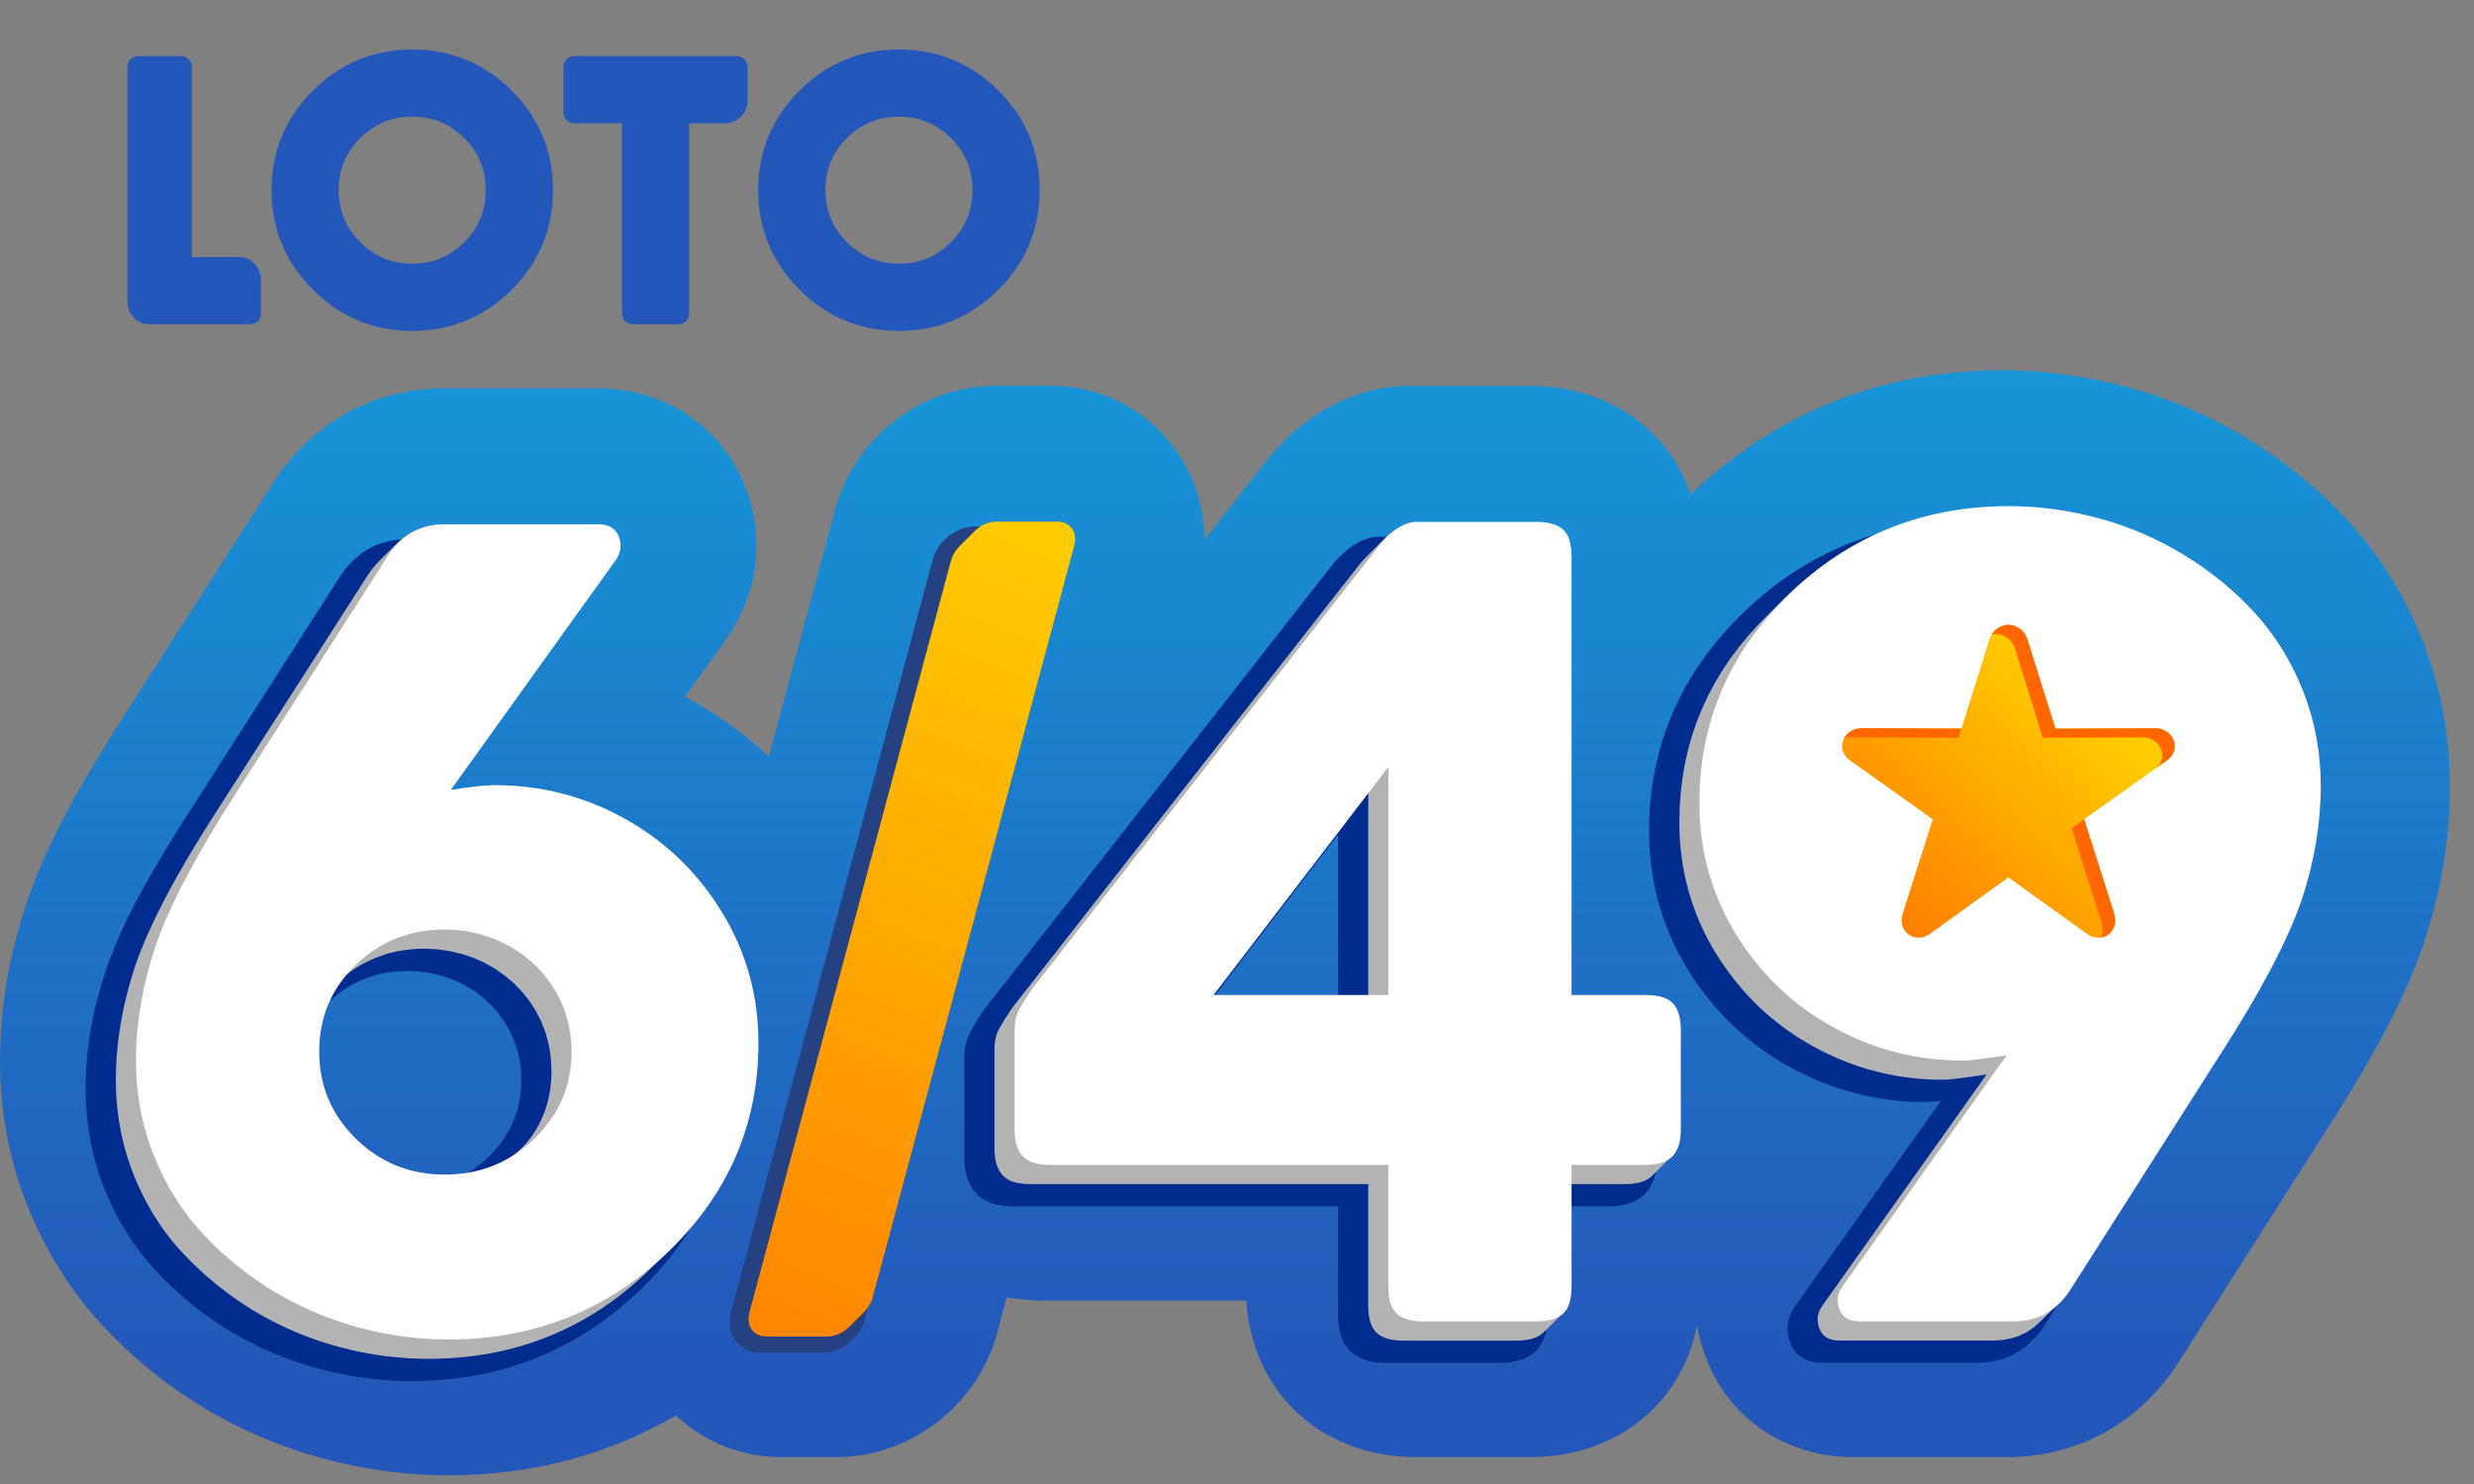
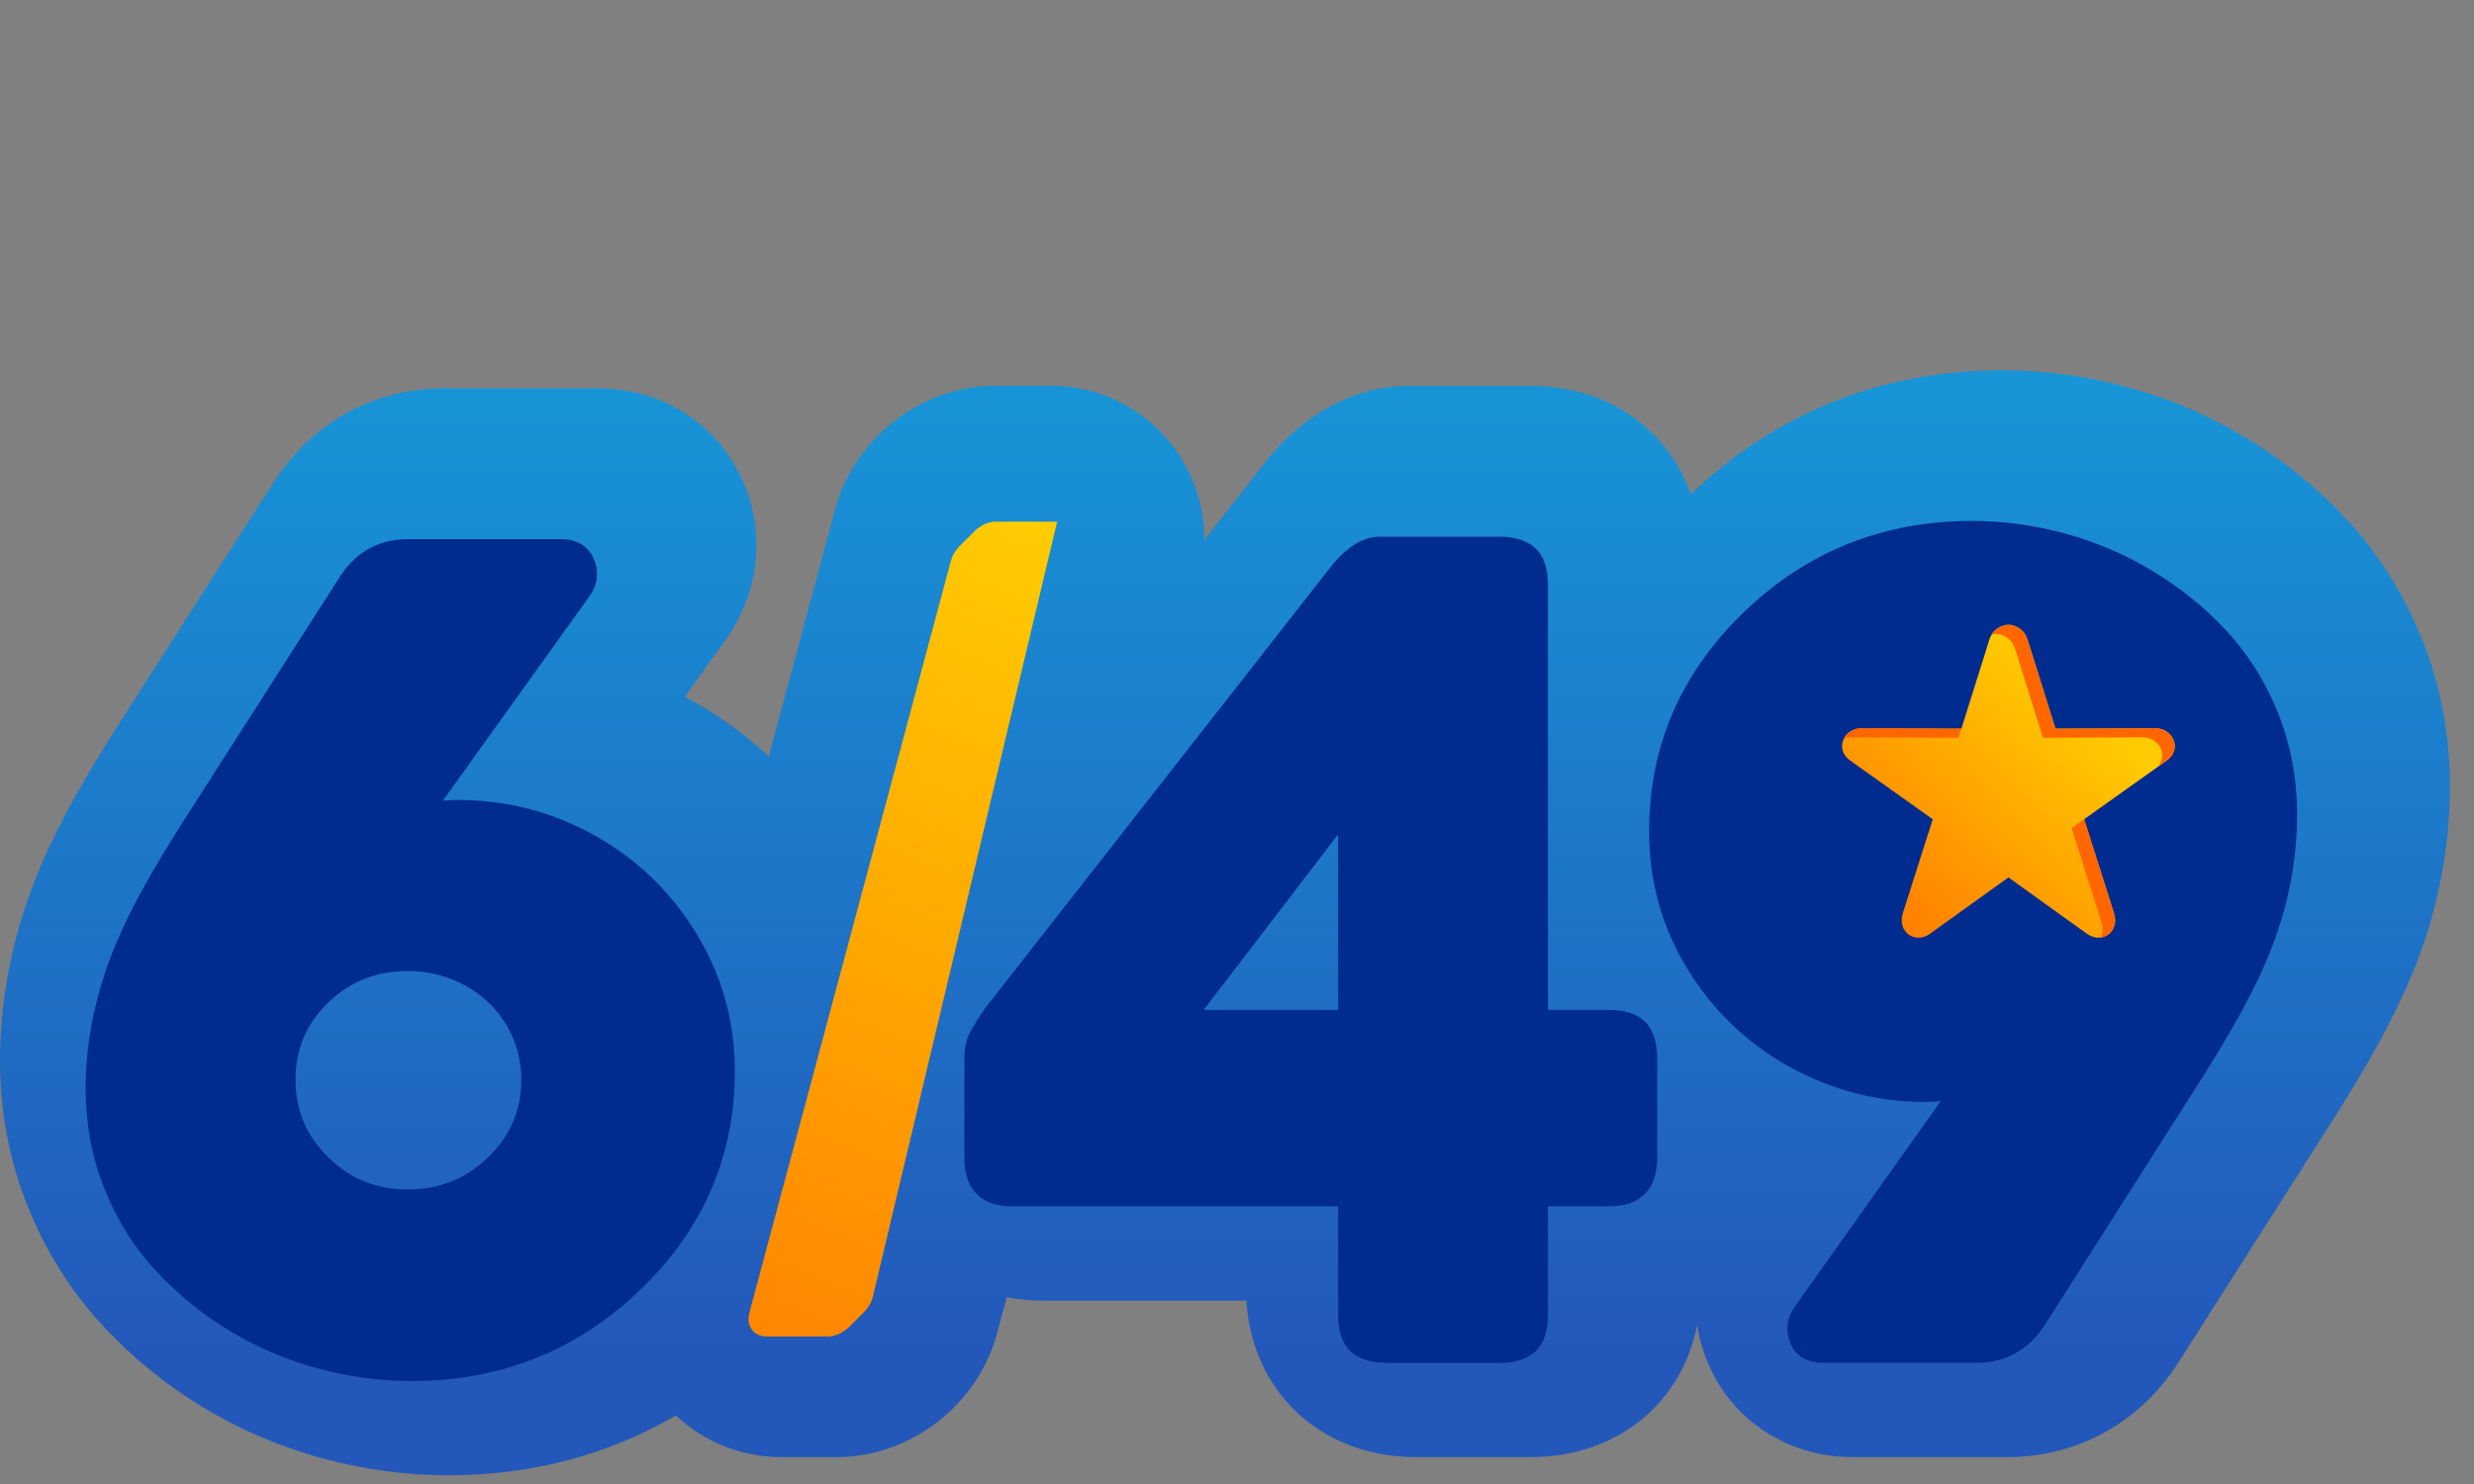
<svg xmlns="http://www.w3.org/2000/svg" width="50" height="30" viewBox="0 0 50 30" fill="none">
  <rect x="0" y="0" width="50" height="30" fill="#808080" stroke="none" />
  <path fill-rule="evenodd" clip-rule="evenodd" d="M34.169 9.993C35.909 8.332 38.057 7.486 40.464 7.486C41.321 7.486 42.169 7.602 42.995 7.826C43.849 8.057 44.663 8.407 45.418 8.866C46.165 9.32 46.844 9.869 47.436 10.511C48.09 11.219 48.597 12.039 48.954 12.934C49.33 13.877 49.513 14.873 49.513 15.888C49.513 16.972 49.331 18.042 48.984 19.069C48.555 20.338 47.806 21.607 47.089 22.733L44.062 27.487C43.29 28.73 42.024 29.457 40.554 29.457H37.448C36.081 29.457 34.885 28.649 34.44 27.349C34.375 27.164 34.328 26.975 34.299 26.787C34.166 27.46 33.851 28.078 33.325 28.567L33.286 28.603C32.63 29.189 31.794 29.457 30.924 29.457H28.627C27.758 29.457 26.923 29.189 26.267 28.604L26.246 28.586L26.226 28.566C25.573 27.96 25.246 27.156 25.188 26.293H21.089C20.837 26.293 20.588 26.27 20.346 26.224L20.152 26.947C19.762 28.401 18.409 29.457 16.898 29.457H15.796C14.953 29.457 14.209 29.133 13.661 28.613C12.285 29.418 10.735 29.824 9.061 29.824C8.204 29.824 7.354 29.708 6.525 29.484C5.674 29.253 4.861 28.908 4.105 28.451C3.36 28.001 2.683 27.449 2.089 26.812C1.43 26.105 0.923 25.288 0.562 24.392C0.182 23.448 0 22.452 0 21.433C0 20.343 0.192 19.272 0.542 18.24C0.972 16.968 1.723 15.697 2.444 14.57L5.473 9.838C6.239 8.592 7.503 7.851 8.975 7.851H12.09C13.437 7.851 14.613 8.633 15.085 9.902L15.096 9.93L15.106 9.958C15.468 11.001 15.278 12.12 14.621 12.996L13.841 14.084C13.881 14.106 13.921 14.127 13.961 14.15C14.539 14.472 15.066 14.855 15.538 15.294L16.874 10.309C17.264 8.854 18.617 7.799 20.129 7.799H21.23C23.01 7.799 24.346 9.243 24.34 10.915L25.646 9.247L25.688 9.199C26.406 8.363 27.369 7.802 28.496 7.802H30.924C31.786 7.802 32.612 8.065 33.266 8.64C33.697 9.017 33.992 9.481 34.168 9.992L34.169 9.993Z" fill="url(#paint0_linear)" />
-   <path fill-rule="evenodd" clip-rule="evenodd" d="M19.711 10.642H20.947C21.392 10.642 21.668 11.033 21.554 11.455L17.477 26.672C17.377 27.044 17.003 27.346 16.615 27.346H15.379C14.934 27.346 14.658 26.955 14.771 26.533L18.849 11.316C18.949 10.943 19.322 10.642 19.711 10.642H19.711Z" fill="#264181" />
  <path fill-rule="evenodd" clip-rule="evenodd" d="M36.31 26.363L39.224 22.259C39.118 22.271 39.015 22.278 38.921 22.278C37.942 22.278 37.022 22.04 36.166 21.566C35.306 21.09 34.619 20.429 34.105 19.59C33.582 18.737 33.329 17.805 33.329 16.805C33.329 15.058 33.99 13.581 35.247 12.372C36.53 11.138 38.072 10.531 39.852 10.531C40.49 10.531 41.121 10.619 41.737 10.786C42.366 10.956 42.963 11.213 43.52 11.552C44.07 11.886 44.568 12.287 45.005 12.76C45.453 13.246 45.798 13.807 46.042 14.421C46.302 15.072 46.425 15.757 46.425 16.458C46.425 17.273 46.287 18.074 46.026 18.845C45.667 19.909 44.989 21.029 44.388 21.974L41.354 26.74C41.034 27.263 40.56 27.551 39.943 27.551H36.836C36.527 27.551 36.269 27.412 36.17 27.115C36.074 26.845 36.135 26.583 36.312 26.362L36.31 26.363ZM8.949 16.188C9.052 16.178 9.154 16.172 9.252 16.172C10.231 16.172 11.156 16.409 12.011 16.885C12.871 17.364 13.558 18.028 14.072 18.868C14.594 19.722 14.851 20.655 14.851 21.657C14.851 23.402 14.19 24.876 12.932 26.082C11.645 27.315 10.097 27.919 8.316 27.919C7.676 27.919 7.044 27.831 6.426 27.664C5.797 27.494 5.198 27.24 4.641 26.903C4.092 26.571 3.593 26.165 3.156 25.696C2.705 25.211 2.361 24.653 2.114 24.039C1.852 23.388 1.731 22.706 1.731 22.005C1.731 21.185 1.879 20.381 2.142 19.606C2.502 18.541 3.181 17.421 3.785 16.477L6.826 11.726C7.141 11.201 7.612 10.9 8.229 10.9H11.345C11.655 10.9 11.907 11.039 12.02 11.343C12.114 11.615 12.057 11.876 11.884 12.094L8.949 16.188V16.188ZM31.284 20.416H32.499C32.77 20.416 33.071 20.465 33.271 20.681C33.441 20.878 33.492 21.139 33.492 21.392V23.399C33.492 23.659 33.439 23.926 33.259 24.118C33.069 24.33 32.772 24.387 32.499 24.387H31.284V26.575C31.284 26.844 31.233 27.132 31.023 27.328C30.83 27.5 30.563 27.552 30.312 27.552H28.015C27.763 27.552 27.497 27.5 27.3 27.324C27.094 27.132 27.043 26.844 27.043 26.575V24.387H20.477C20.204 24.387 19.912 24.33 19.725 24.122C19.542 23.926 19.489 23.658 19.489 23.398V21.388C19.489 21.217 19.518 21.045 19.595 20.891C19.681 20.719 19.799 20.545 19.908 20.385L19.913 20.378L26.952 11.386C27.187 11.113 27.505 10.85 27.884 10.85H30.312C30.564 10.85 30.826 10.902 31.021 11.073C31.236 11.262 31.284 11.569 31.284 11.839V20.416ZM6.631 20.269C6.188 20.698 5.973 21.209 5.973 21.826C5.973 22.446 6.191 22.96 6.633 23.395C7.082 23.837 7.613 24.046 8.242 24.046C8.875 24.046 9.411 23.834 9.866 23.394C10.313 22.961 10.536 22.448 10.536 21.826C10.536 20.554 9.486 19.63 8.242 19.63C7.616 19.63 7.082 19.833 6.631 20.269ZM24.326 20.416H27.043V16.868L24.326 20.416Z" fill="#002B8F" />
-   <path fill-rule="evenodd" clip-rule="evenodd" d="M34.675 19.269L34.586 19.117L34.503 18.963L34.425 18.808L34.353 18.651L34.287 18.492L34.227 18.331L34.172 18.169L34.123 18.005L34.081 17.839L34.043 17.671L34.011 17.501L33.986 17.329L33.966 17.155L33.951 16.98L33.942 16.803L33.939 16.624L33.946 16.317L33.968 16.015L34.004 15.719L34.054 15.429L34.119 15.145L34.198 14.866L34.291 14.593L34.399 14.325L34.521 14.063L34.657 13.806L34.807 13.555L34.972 13.309L35.152 13.07L35.345 12.836L35.553 12.607L35.775 12.384L35.939 12.221C36.003 12.154 36.069 12.088 36.137 12.023C37.359 10.846 38.831 10.257 40.556 10.257C41.161 10.257 41.766 10.339 42.37 10.502C42.975 10.666 43.548 10.911 44.083 11.238C44.623 11.565 45.097 11.95 45.51 12.399C45.923 12.845 46.254 13.372 46.496 13.977C46.736 14.582 46.86 15.228 46.86 15.915C46.86 16.671 46.732 17.439 46.475 18.216C46.197 19.021 45.661 20.047 44.864 21.286L41.827 26.056C41.757 26.169 41.681 26.268 41.597 26.354L41.236 26.716L41.104 26.833L40.962 26.929L40.809 27.004L40.645 27.057L40.47 27.09L40.284 27.1H37.178L37.1 27.096L37.03 27.084L36.967 27.064L36.911 27.036L36.863 27L36.823 26.955L36.79 26.903L36.765 26.843L36.746 26.778L36.736 26.715L36.736 26.651L36.744 26.588L36.761 26.526L36.787 26.465L36.822 26.404L36.867 26.343L40.149 21.721L39.988 21.745L39.841 21.767L39.709 21.785L39.591 21.8L39.487 21.812L39.398 21.82L39.323 21.826L39.262 21.827L39.087 21.825L38.914 21.817L38.742 21.803L38.571 21.785L38.403 21.761L38.235 21.732L38.069 21.697L37.904 21.657L37.741 21.612L37.579 21.562L37.418 21.506L37.26 21.445L37.102 21.379L36.946 21.308L36.791 21.231L36.638 21.149L36.486 21.062L36.339 20.972L36.196 20.877L36.056 20.778L35.92 20.674L35.788 20.567L35.66 20.456L35.535 20.34L35.415 20.221L35.298 20.097L35.185 19.969L35.076 19.837L34.971 19.701L34.868 19.561L34.77 19.417L34.676 19.269H34.675ZM2.705 23.757L2.661 23.643L2.62 23.529L2.582 23.413L2.546 23.296L2.514 23.179L2.484 23.061L2.457 22.942L2.433 22.822L2.412 22.7L2.393 22.578L2.377 22.455L2.364 22.331L2.354 22.206L2.347 22.079L2.343 21.952L2.341 21.824L2.343 21.684L2.348 21.544L2.355 21.403L2.366 21.262L2.38 21.119L2.397 20.976L2.417 20.833L2.44 20.689L2.466 20.544L2.495 20.398L2.528 20.252L2.563 20.105L2.602 19.957L2.644 19.809L2.69 19.66L2.738 19.51L2.793 19.357L2.854 19.198L2.921 19.034L2.994 18.865L3.074 18.691L3.16 18.511L3.252 18.327L3.35 18.138L3.453 17.943L3.564 17.744L3.68 17.54L3.802 17.33L3.93 17.115L4.065 16.895L4.205 16.671L4.351 16.441L7.397 11.683L7.506 11.521L7.626 11.38L7.988 11.018C8.239 10.758 8.554 10.627 8.931 10.627H12.046C12.263 10.627 12.402 10.712 12.467 10.888C12.528 11.064 12.495 11.231 12.369 11.391L9.066 15.997C9.466 15.931 9.761 15.899 9.953 15.899C10.889 15.899 11.768 16.124 12.582 16.578C13.399 17.032 14.053 17.661 14.543 18.466C15.038 19.272 15.283 20.154 15.283 21.115C15.283 22.66 14.745 23.996 13.67 25.123C13.598 25.198 13.525 25.273 13.448 25.346L13.086 25.707L12.971 25.816L12.854 25.921L12.735 26.022L12.615 26.12L12.494 26.215L12.37 26.306L12.246 26.393L12.12 26.478L11.993 26.559L11.864 26.636L11.734 26.71L11.602 26.78L11.469 26.847L11.334 26.911L11.198 26.971L11.06 27.028L10.921 27.081L10.781 27.131L10.639 27.178L10.495 27.221L10.35 27.261L10.203 27.297L10.056 27.33L9.906 27.359L9.755 27.385L9.602 27.407L9.449 27.426L9.294 27.441L9.136 27.454L8.978 27.462L8.818 27.468L8.657 27.47L8.543 27.468L8.428 27.465L8.315 27.461L8.201 27.454L8.087 27.445L7.973 27.435L7.86 27.423L7.746 27.409L7.632 27.392L7.519 27.374L7.405 27.354L7.291 27.332L7.177 27.308L7.064 27.282L6.951 27.254L6.837 27.224L6.724 27.193L6.611 27.159L6.5 27.124L6.389 27.087L6.279 27.047L6.17 27.006L6.061 26.964L5.953 26.919L5.847 26.872L5.741 26.823L5.635 26.773L5.531 26.72L5.427 26.666L5.324 26.61L5.221 26.552L5.12 26.492L4.922 26.367L4.729 26.236L4.542 26.098L4.361 25.956L4.185 25.808L4.015 25.654L3.851 25.495L3.694 25.331L3.616 25.247L3.541 25.16L3.469 25.073L3.398 24.983L3.328 24.891L3.262 24.797L3.197 24.701L3.134 24.604L3.073 24.505L3.015 24.404L2.958 24.301L2.903 24.196L2.851 24.09L2.8 23.981L2.751 23.87L2.704 23.758L2.705 23.757ZM11.002 22.49L11.04 22.376L11.073 22.26L11.099 22.142L11.12 22.021L11.134 21.898L11.143 21.772L11.146 21.644L11.132 21.382L11.093 21.13L11.029 20.888L10.941 20.659L10.832 20.442L10.702 20.239L10.553 20.051L10.386 19.878L10.203 19.722L10.005 19.584L9.794 19.465L9.571 19.364L9.336 19.285L9.092 19.227L8.841 19.191L8.583 19.178L8.452 19.181L8.323 19.19L8.197 19.204L8.073 19.223L7.952 19.248L7.833 19.279C7.493 19.385 7.214 19.524 6.939 19.755C6.583 20.188 6.406 20.695 6.406 21.282C6.406 21.972 6.651 22.557 7.146 23.043C7.64 23.53 8.237 23.771 8.944 23.771C9.976 23.771 10.655 23.364 11.002 22.489L11.002 22.49ZM20.262 23.757L20.224 23.71L20.19 23.657L20.162 23.598L20.139 23.534L20.122 23.463L20.109 23.387L20.101 23.305L20.099 23.218V21.207L20.1 21.154L20.104 21.104L20.109 21.054L20.118 21.006L20.128 20.959L20.142 20.915L20.157 20.872L20.176 20.831L20.198 20.789L20.225 20.741L20.255 20.689L20.29 20.632L20.329 20.571L20.372 20.504L20.419 20.433L20.471 20.357L27.498 11.381L27.592 11.277L27.954 10.915C28.174 10.69 28.386 10.577 28.587 10.577H31.015C31.252 10.577 31.428 10.631 31.547 10.733C31.661 10.835 31.718 11.023 31.718 11.296V20.142H33.203C33.476 20.142 33.664 20.199 33.77 20.314C33.873 20.432 33.926 20.608 33.926 20.85V22.856C33.926 23.098 33.873 23.277 33.762 23.396C33.753 23.407 33.744 23.416 33.733 23.425L33.401 23.758L33.357 23.799L33.306 23.836L33.247 23.867L33.181 23.892L33.107 23.912L33.026 23.926L32.937 23.935L32.841 23.938H31.719V26.033C31.719 26.298 31.662 26.478 31.547 26.584L31.185 26.946L31.14 26.982L31.087 27.014L31.029 27.041L30.966 27.063L30.896 27.08L30.821 27.092L30.74 27.1L30.654 27.102H28.357L28.27 27.1L28.189 27.092L28.114 27.08L28.045 27.063L27.981 27.041L27.923 27.014L27.87 26.982L27.824 26.946L27.784 26.903L27.749 26.852L27.72 26.795L27.696 26.73L27.677 26.657L27.664 26.577L27.655 26.49L27.652 26.395V23.938H20.818L20.722 23.935L20.634 23.926L20.554 23.912L20.48 23.892L20.415 23.867L20.357 23.836L20.306 23.799L20.262 23.758V23.757ZM27.652 20.142V16.003L24.483 20.142H27.652Z" fill="#B3B3B3" />
-   <path d="M34.345 16.236C34.345 14.585 34.958 13.17 36.18 11.997C37.403 10.82 38.874 10.232 40.599 10.232C41.204 10.232 41.809 10.313 42.414 10.477C43.019 10.64 43.591 10.886 44.127 11.212C44.666 11.539 45.14 11.924 45.554 12.373C45.966 12.819 46.297 13.346 46.539 13.951C46.78 14.556 46.903 15.203 46.903 15.889C46.903 16.645 46.776 17.414 46.518 18.19C46.241 18.996 45.705 20.021 44.908 21.26L41.87 26.03C41.593 26.484 41.2 26.713 40.689 26.713H37.583C37.366 26.713 37.227 26.627 37.17 26.456C37.108 26.284 37.141 26.116 37.272 25.957L40.554 21.334C40.104 21.404 39.81 21.44 39.667 21.44C38.731 21.44 37.856 21.215 37.043 20.761C36.225 20.312 35.575 19.682 35.081 18.881C34.59 18.075 34.345 17.197 34.345 16.236ZM2.748 21.435C2.748 20.692 2.878 19.923 3.144 19.122C3.422 18.317 3.961 17.291 4.758 16.052L7.803 11.294C8.081 10.832 8.473 10.599 8.976 10.599H12.091C12.308 10.599 12.447 10.685 12.512 10.861C12.573 11.036 12.54 11.204 12.414 11.364L9.111 15.97C9.512 15.904 9.806 15.872 9.998 15.872C10.934 15.872 11.814 16.096 12.627 16.551C13.444 17.004 14.098 17.634 14.589 18.439C15.083 19.244 15.328 20.127 15.328 21.087C15.328 22.734 14.715 24.145 13.493 25.318C12.267 26.491 10.791 27.079 9.063 27.079C8.454 27.079 7.849 26.998 7.244 26.834C6.639 26.67 6.067 26.425 5.527 26.102C4.992 25.776 4.513 25.387 4.1 24.941C3.683 24.496 3.357 23.973 3.112 23.367C2.87 22.763 2.748 22.121 2.748 21.434V21.435ZM7.191 19.506C6.696 19.985 6.451 20.565 6.451 21.256C6.451 21.947 6.696 22.531 7.191 23.018C7.686 23.504 8.282 23.745 8.989 23.745C9.696 23.745 10.297 23.504 10.8 23.018C11.303 22.531 11.552 21.946 11.552 21.256C11.552 19.836 10.381 18.791 8.989 18.791C8.282 18.791 7.685 19.028 7.191 19.506ZM20.505 22.829V20.819C20.505 20.676 20.53 20.549 20.582 20.442C20.636 20.336 20.734 20.177 20.877 19.968L27.903 10.992C28.157 10.698 28.402 10.55 28.631 10.55H31.059C31.296 10.55 31.472 10.604 31.59 10.706C31.705 10.808 31.762 10.996 31.762 11.27V20.115H33.246C33.52 20.115 33.708 20.172 33.815 20.287C33.917 20.405 33.97 20.581 33.97 20.823V22.829C33.97 23.071 33.916 23.25 33.806 23.369C33.7 23.488 33.512 23.549 33.246 23.549H31.762V26.006C31.762 26.271 31.705 26.451 31.59 26.558C31.476 26.66 31.296 26.713 31.059 26.713H28.762C28.524 26.713 28.345 26.66 28.23 26.558C28.116 26.451 28.058 26.271 28.058 26.006V23.549H21.224C20.958 23.549 20.774 23.488 20.668 23.369C20.558 23.251 20.505 23.071 20.505 22.829H20.505ZM24.527 20.115H28.059V15.504L24.527 20.115Z" fill="white" />
-   <path fill-rule="evenodd" clip-rule="evenodd" d="M17.483 26.502L17.456 26.53L17.177 26.809L17.099 26.879L17.013 26.937L16.921 26.981L16.825 27.009L16.727 27.019H15.492L15.399 27.009L15.317 26.982L15.248 26.938L15.193 26.88L15.154 26.809L15.132 26.729L15.127 26.639L15.143 26.544L19.221 11.327L19.256 11.231L19.308 11.142L19.373 11.061L19.68 10.755C19.799 10.628 19.966 10.545 20.129 10.545H21.365C21.627 10.545 21.782 10.76 21.713 11.02L17.635 26.237C17.609 26.334 17.554 26.425 17.483 26.501L17.483 26.502Z" fill="url(#paint1_linear)" />
+   <path fill-rule="evenodd" clip-rule="evenodd" d="M17.483 26.502L17.456 26.53L17.177 26.809L17.099 26.879L17.013 26.937L16.921 26.981L16.825 27.009L16.727 27.019H15.492L15.399 27.009L15.317 26.982L15.248 26.938L15.193 26.88L15.154 26.809L15.132 26.729L15.127 26.639L15.143 26.544L19.221 11.327L19.256 11.231L19.308 11.142L19.373 11.061L19.68 10.755C19.799 10.628 19.966 10.545 20.129 10.545H21.365L17.635 26.237C17.609 26.334 17.554 26.425 17.483 26.501L17.483 26.502Z" fill="url(#paint1_linear)" />
  <path d="M40.59 17.738L39.034 18.856C38.722 19.11 38.334 18.848 38.456 18.462L39.061 16.562C38.503 16.165 37.945 15.769 37.387 15.371C37.08 15.152 37.251 14.723 37.626 14.722L39.64 14.731C39.829 14.129 40.017 13.527 40.207 12.925C40.265 12.737 40.429 12.637 40.591 12.63C40.751 12.636 40.916 12.737 40.975 12.925C41.164 13.527 41.352 14.129 41.541 14.731L43.555 14.722C43.93 14.723 44.101 15.152 43.794 15.371C43.236 15.769 42.678 16.165 42.12 16.562L42.725 18.462C42.847 18.848 42.459 19.11 42.148 18.856L40.591 17.738H40.59Z" fill="url(#paint2_linear)" />
  <path d="M37.273 14.918C37.335 14.806 37.461 14.722 37.626 14.721L39.639 14.73L39.581 14.916L37.374 14.906C37.339 14.906 37.305 14.91 37.273 14.917V14.918ZM40.25 12.828C40.327 12.703 40.46 12.635 40.59 12.63C40.751 12.637 40.915 12.737 40.974 12.925C41.163 13.527 41.351 14.129 41.541 14.731L43.554 14.722C43.929 14.723 44.1 15.152 43.793 15.371L43.592 15.515C43.827 15.288 43.655 14.908 43.302 14.906L41.288 14.916C41.1 14.314 40.911 13.712 40.722 13.11C40.663 12.921 40.499 12.821 40.338 12.815C40.308 12.816 40.279 12.82 40.249 12.828L40.25 12.828ZM42.121 16.561L42.724 18.463C42.806 18.721 42.659 18.924 42.459 18.953C42.499 18.87 42.51 18.765 42.472 18.647L41.867 16.741L42.12 16.561H42.121Z" fill="#FF6600" />
-   <path d="M3.877 5.197H4.833C4.956 5.197 5.065 5.246 5.149 5.335C5.232 5.425 5.275 5.534 5.275 5.656V6.331C5.275 6.46 5.184 6.556 5.054 6.556H3.02C2.896 6.556 2.786 6.507 2.701 6.418C2.618 6.329 2.575 6.219 2.575 6.098V1.359C2.575 1.229 2.666 1.134 2.796 1.134H3.656C3.787 1.134 3.877 1.229 3.877 1.359V5.197ZM8.332 1C9.115 1 9.79 1.28 10.344 1.833C10.898 2.386 11.177 3.061 11.177 3.844C11.177 4.627 10.897 5.302 10.344 5.855C9.79 6.409 9.116 6.69 8.332 6.69C7.549 6.69 6.876 6.409 6.321 5.855C5.767 5.302 5.487 4.627 5.487 3.844C5.487 3.061 5.767 2.386 6.321 1.833C6.876 1.279 7.549 1 8.332 1V1ZM12.571 2.493H11.613C11.482 2.493 11.388 2.399 11.388 2.268V1.359C11.388 1.227 11.482 1.134 11.613 1.134H14.884C15.016 1.134 15.109 1.227 15.109 1.359V2.033C15.109 2.158 15.063 2.269 14.975 2.358C14.888 2.446 14.775 2.493 14.651 2.493H13.928V6.331C13.928 6.462 13.834 6.556 13.703 6.556H12.796C12.665 6.556 12.571 6.462 12.571 6.331V2.493ZM18.168 1C18.951 1 19.625 1.28 20.179 1.833C20.734 2.386 21.012 3.061 21.012 3.844C21.012 4.627 20.733 5.302 20.179 5.855C19.625 6.409 18.951 6.69 18.168 6.69C17.384 6.69 16.711 6.409 16.157 5.855C15.603 5.302 15.323 4.627 15.323 3.844C15.323 3.061 15.603 2.386 16.157 1.833C16.711 1.279 17.384 1 18.168 1V1ZM9.383 2.793C9.092 2.502 8.743 2.359 8.332 2.359C7.92 2.359 7.571 2.501 7.28 2.792C6.989 3.083 6.845 3.432 6.845 3.844C6.845 4.256 6.988 4.603 7.28 4.895C7.571 5.187 7.919 5.33 8.332 5.33C8.744 5.33 9.091 5.187 9.383 4.895C9.675 4.604 9.817 4.256 9.817 3.844C9.817 3.432 9.675 3.083 9.383 2.792V2.793ZM19.22 2.793C18.928 2.502 18.579 2.359 18.168 2.359C17.756 2.359 17.408 2.501 17.116 2.792C16.825 3.083 16.682 3.432 16.682 3.844C16.682 4.256 16.825 4.603 17.116 4.895C17.408 5.187 17.756 5.33 18.168 5.33C18.58 5.33 18.928 5.187 19.22 4.895C19.512 4.604 19.653 4.256 19.653 3.844C19.653 3.432 19.512 3.083 19.22 2.792V2.793Z" fill="#2358BA" />
  <defs>
    <linearGradient id="paint0_linear" x1="27.25" y1="27.365" x2="27.25" y2="7.676" gradientUnits="userSpaceOnUse">
      <stop stop-color="#2358BA" />
      <stop offset="1" stop-color="#1795D7" />
    </linearGradient>
    <linearGradient id="paint1_linear" x1="21.729" y1="10.545" x2="15.127" y2="27.019" gradientUnits="userSpaceOnUse">
      <stop stop-color="#FFCD01" />
      <stop offset="1" stop-color="#FF8501" />
    </linearGradient>
    <linearGradient id="paint2_linear" x1="41.398" y1="13.502" x2="36.066" y2="19.17" gradientUnits="userSpaceOnUse">
      <stop stop-color="#FFCC00" />
      <stop offset="1" stop-color="#FF6600" />
    </linearGradient>
  </defs>
</svg>